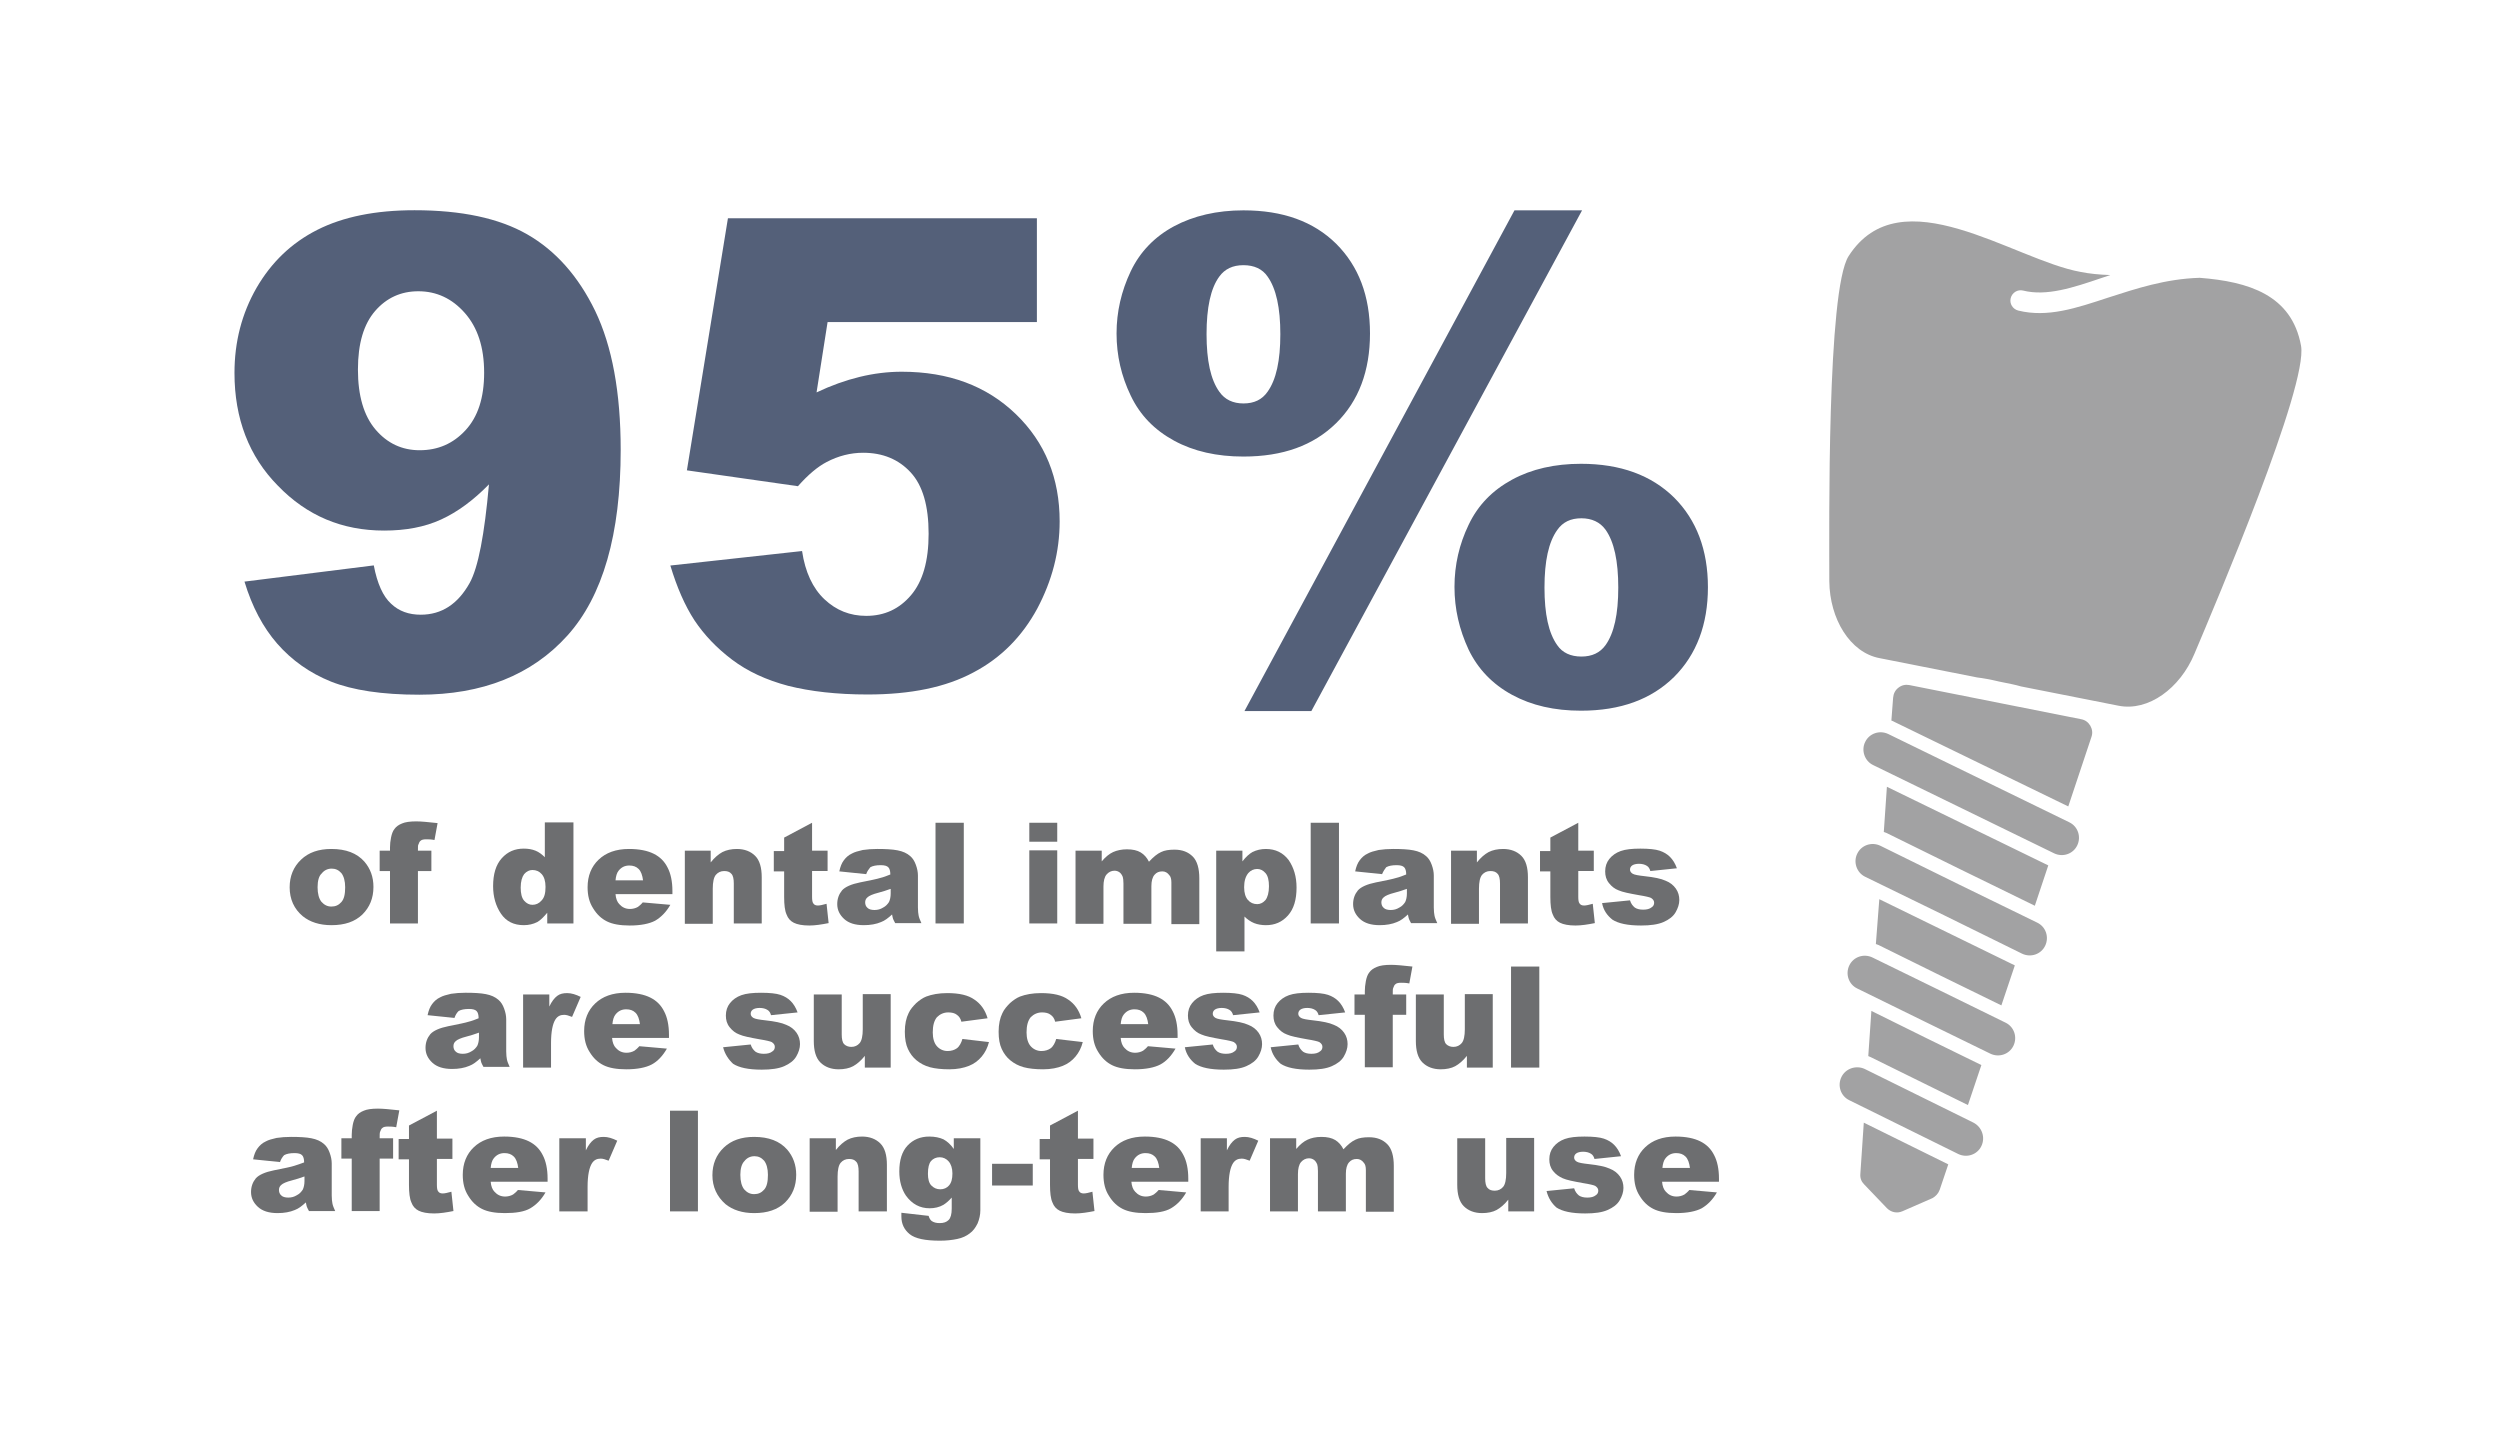
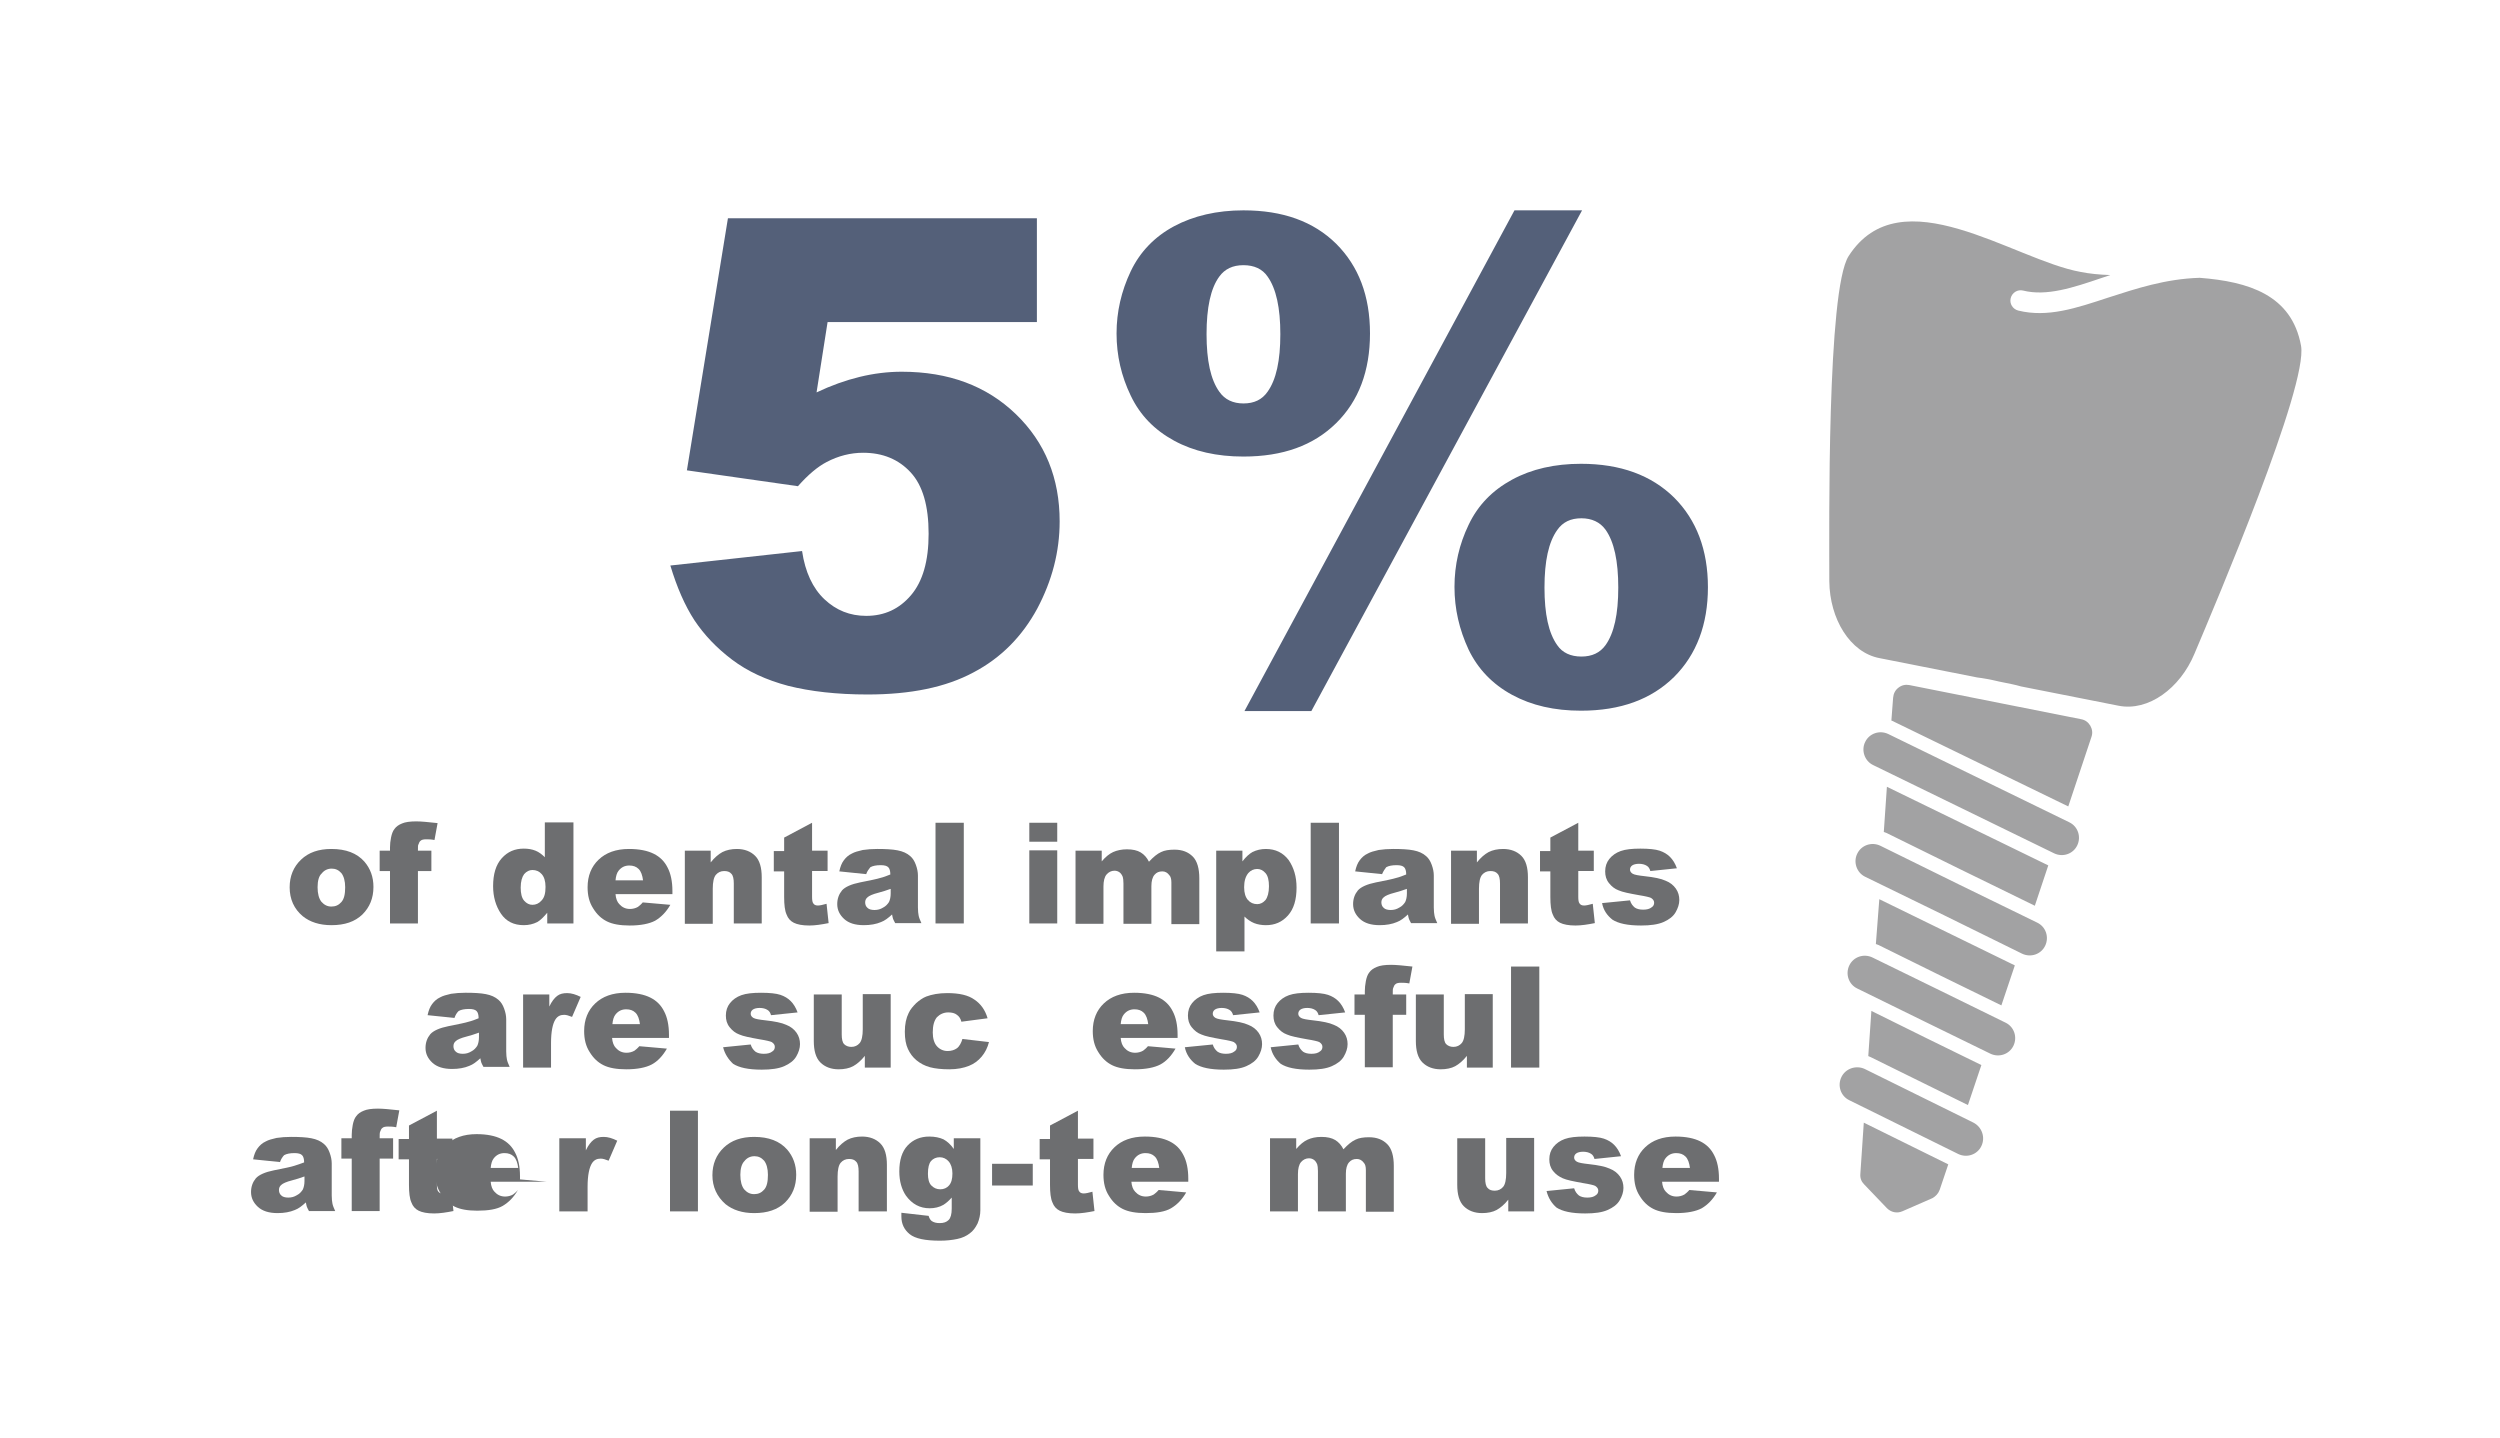
<svg xmlns="http://www.w3.org/2000/svg" width="725" height="417" viewBox="0 0 725 417">
  <title>original</title>
  <desc>Created with Sketch.</desc>
  <g fill="none">
    <path fill="#fff" d="M0 0h725v417h-725z" />
    <g fill-rule="nonzero">
      <path d="M84 257.3c0-3.2 1.1-5.9 3.3-8 2.2-2.1 5.1-3.1 8.8-3.1 4.2 0 7.4 1.2 9.6 3.7 1.7 2 2.6 4.4 2.6 7.3 0 3.3-1.1 5.9-3.2 8-2.2 2.1-5.1 3.1-9 3.1-3.4 0-6.2-.9-8.3-2.6-2.5-2.1-3.8-4.9-3.8-8.4m8.1 0c0 1.9.4 3.3 1.1 4.2.8.9 1.7 1.4 2.9 1.4s2.1-.4 2.9-1.3c.8-.9 1.1-2.3 1.1-4.3 0-1.8-.4-3.2-1.1-4.1-.8-.9-1.7-1.3-2.8-1.3-1.2 0-2.2.5-2.9 1.4-.8.7-1.2 2.1-1.2 4" fill="#6D6E70" />
      <path d="M121.2 246.7h3.9v5.9h-3.9v15.2h-8.1v-15.2h-3v-5.9h3v-1c0-.9.1-1.8.3-2.8.2-1 .5-1.9 1-2.5.5-.7 1.2-1.2 2.2-1.6.9-.4 2.3-.6 4.1-.6 1.4 0 3.5.2 6.2.5l-.9 4.9c-1-.2-1.8-.2-2.4-.2-.7 0-1.3.1-1.6.4-.3.2-.5.6-.7 1.2-.1.1-.1.7-.1 1.7" fill="#6D6E70" />
      <path d="M166.3 238.6v29.2h-7.6v-3.1c-1.1 1.3-2 2.2-2.9 2.7-1.2.6-2.5.9-3.9.9-2.9 0-5.1-1.1-6.6-3.3-1.5-2.2-2.3-4.9-2.3-8 0-3.5.8-6.2 2.5-8.1 1.7-1.9 3.8-2.8 6.4-2.8 1.3 0 2.4.2 3.4.6 1 .4 1.9 1.1 2.7 1.9v-10.1h8.3v.1zm-8.1 18.6c0-1.7-.4-2.9-1.1-3.7-.7-.8-1.6-1.2-2.7-1.2-.9 0-1.7.4-2.4 1.2-.6.8-1 2.1-1 3.9 0 1.7.3 3 1 3.8.7.8 1.5 1.2 2.4 1.2 1 0 1.9-.4 2.6-1.2.9-.9 1.2-2.2 1.2-4z" fill="#6D6E70" />
      <path d="M194.8 259.3h-16.3c.1 1.3.5 2.3 1.1 2.9.8.9 1.8 1.4 3.1 1.4.8 0 1.6-.2 2.3-.6.4-.3.9-.7 1.4-1.3l8 .7c-1.2 2.1-2.7 3.6-4.4 4.6-1.7.9-4.2 1.4-7.4 1.4-2.8 0-5-.4-6.6-1.2-1.6-.8-2.9-2-4-3.8-1.1-1.7-1.6-3.7-1.6-6.1 0-3.3 1.1-6 3.2-8s5-3.1 8.8-3.1c3 0 5.4.5 7.2 1.4 1.8.9 3.1 2.2 4 4 .9 1.7 1.4 4 1.4 6.8v.9h-.2zm-8.3-3.9c-.2-1.6-.6-2.7-1.3-3.4-.7-.7-1.6-1-2.7-1-1.3 0-2.3.5-3.1 1.5-.5.6-.8 1.6-.9 2.8h8v.1z" fill="#6D6E70" />
      <path d="M198.5 246.7h7.6v3.4c1.1-1.4 2.3-2.4 3.4-3 1.2-.6 2.6-.9 4.2-.9 2.2 0 4 .7 5.3 2 1.3 1.3 1.9 3.4 1.9 6.2v13.4h-8.1v-11.6c0-1.3-.2-2.3-.7-2.8-.5-.6-1.2-.8-2.1-.8-1 0-1.8.4-2.4 1.1-.6.7-.9 2.1-.9 4v10.2h-8.1v-21.2h-.1z" fill="#6D6E70" />
      <path d="M235.5 238.6v8.1h4.5v5.9h-4.5v7.5c0 .9.1 1.5.3 1.8.3.5.7.7 1.4.7.6 0 1.4-.2 2.5-.5l.6 5.6c-2 .4-3.9.7-5.6.7-2 0-3.5-.3-4.5-.8s-1.7-1.3-2.1-2.4c-.5-1.1-.7-2.8-.7-5.1v-7.4h-3v-5.9h3v-3.9l8.1-4.3z" fill="#6D6E70" />
      <path d="M251.2 253.5l-7.8-.8c.3-1.4.7-2.4 1.3-3.2.6-.8 1.3-1.5 2.4-2 .7-.4 1.8-.7 3.1-1 1.3-.2 2.7-.3 4.2-.3 2.4 0 4.4.1 5.9.4 1.5.3 2.7.8 3.7 1.7.7.6 1.2 1.4 1.6 2.5.4 1.1.6 2.1.6 3.1v9.3c0 1 .1 1.8.2 2.3.1.6.4 1.3.8 2.2h-7.6c-.3-.5-.5-1-.6-1.2-.1-.3-.2-.7-.3-1.3-1.1 1-2.1 1.8-3.2 2.2-1.4.6-3.1.9-5 .9-2.5 0-4.4-.6-5.7-1.8-1.3-1.2-2-2.6-2-4.3 0-1.6.5-2.9 1.4-4 .9-1 2.7-1.8 5.2-2.3 3-.6 5-1 5.9-1.3.9-.2 1.9-.6 2.9-1 0-1-.2-1.7-.6-2.1-.4-.4-1.1-.6-2.2-.6-1.3 0-2.3.2-3 .6-.4.5-.9 1.1-1.2 2zm7 4.3c-1.1.4-2.3.8-3.5 1.1-1.6.4-2.7.9-3.1 1.3-.5.4-.7.9-.7 1.5s.2 1.2.7 1.6c.4.4 1.1.6 2 .6.9 0 1.7-.2 2.5-.7.8-.4 1.3-1 1.7-1.6.3-.6.5-1.5.5-2.5v-1.3h-.1z" fill="#6D6E70" />
      <path fill="#6D6E70" d="M271.3 267.8h8.2v-29.2h-8.2z" />
      <path d="M298.5 244.1h8.1v-5.5h-8.1v5.5zm0 23.7h8.1v-21.2h-8.1v21.2z" fill="#6D6E70" />
      <path d="M311.9 246.7h7.6v3.1c1.1-1.3 2.2-2.2 3.3-2.7 1.1-.5 2.5-.8 4-.8 1.7 0 3 .3 4 .9 1 .6 1.8 1.5 2.4 2.7 1.3-1.4 2.4-2.3 3.5-2.8 1-.5 2.3-.7 3.9-.7 2.3 0 4 .7 5.3 2 1.3 1.3 1.9 3.5 1.9 6.3v13.3h-8.1v-12.1c0-1-.2-1.7-.6-2.1-.5-.7-1.2-1.1-2-1.1-1 0-1.7.3-2.3 1-.6.7-.9 1.8-.9 3.3v10.9h-8.1v-11.7c0-.9-.1-1.6-.2-1.9-.2-.5-.5-1-.9-1.3-.4-.3-.9-.5-1.5-.5-.9 0-1.7.4-2.3 1.1-.6.7-.9 1.9-.9 3.5v10.8h-8.1v-21.2z" fill="#6D6E70" />
      <path d="M352.7 275.9v-29.2h7.6v3.1c1-1.3 2-2.2 2.9-2.7 1.2-.6 2.5-.9 3.9-.9 2.8 0 5 1.1 6.6 3.2 1.5 2.2 2.3 4.8 2.3 8 0 3.5-.8 6.2-2.5 8.1-1.7 1.9-3.8 2.8-6.4 2.8-1.2 0-2.4-.2-3.4-.6-1-.4-2-1.1-2.8-1.9v10.1h-8.2zm8.1-18.6c0 1.7.4 2.9 1.1 3.7.7.8 1.6 1.2 2.7 1.2.9 0 1.7-.4 2.4-1.2.6-.8 1-2.1 1-4 0-1.7-.3-3-1-3.8-.7-.8-1.5-1.2-2.4-1.2-1 0-1.9.4-2.6 1.2-.8 1-1.2 2.3-1.2 4.1z" fill="#6D6E70" />
      <path fill="#6D6E70" d="M380.1 267.8h8.2v-29.2h-8.2z" />
      <path d="M400.8 253.5l-7.8-.8c.3-1.4.7-2.4 1.3-3.2.6-.8 1.3-1.5 2.4-2 .7-.4 1.8-.7 3.1-1 1.3-.2 2.7-.3 4.2-.3 2.4 0 4.4.1 5.9.4 1.5.3 2.7.8 3.7 1.7.7.6 1.2 1.4 1.6 2.5.4 1.1.6 2.1.6 3.1v9.3c0 1 .1 1.8.2 2.3.1.6.4 1.3.8 2.2h-7.6c-.3-.5-.5-1-.6-1.2-.1-.3-.2-.7-.3-1.3-1.1 1-2.1 1.8-3.2 2.2-1.4.6-3.1.9-5 .9-2.5 0-4.4-.6-5.7-1.8-1.3-1.2-2-2.6-2-4.3 0-1.6.5-2.9 1.4-4 .9-1 2.7-1.8 5.2-2.3 3-.6 5-1 5.9-1.3.9-.2 1.9-.6 2.9-1 0-1-.2-1.7-.6-2.1-.4-.4-1.1-.6-2.2-.6-1.3 0-2.3.2-3 .6-.4.5-.8 1.1-1.2 2zm7.1 4.3c-1.1.4-2.3.8-3.5 1.1-1.6.4-2.7.9-3.1 1.3-.5.4-.7.9-.7 1.5s.2 1.2.7 1.6c.4.4 1.1.6 2 .6.9 0 1.7-.2 2.5-.7.8-.4 1.3-1 1.7-1.6.3-.6.5-1.5.5-2.5v-1.3h-.1z" fill="#6D6E70" />
      <path d="M420.7 246.7h7.6v3.4c1.1-1.4 2.3-2.4 3.4-3 1.2-.6 2.6-.9 4.2-.9 2.2 0 4 .7 5.3 2 1.3 1.3 1.9 3.4 1.9 6.2v13.4h-8.1v-11.6c0-1.3-.2-2.3-.7-2.8-.5-.6-1.2-.8-2.1-.8-1 0-1.8.4-2.4 1.1-.6.7-.9 2.1-.9 4v10.2h-8.1v-21.2h-.1z" fill="#6D6E70" />
      <path d="M457.7 238.6v8.1h4.5v5.9h-4.5v7.5c0 .9.1 1.5.3 1.8.3.5.7.7 1.4.7.6 0 1.4-.2 2.5-.5l.6 5.6c-2 .4-3.9.7-5.6.7-2 0-3.5-.3-4.5-.8s-1.7-1.3-2.1-2.4c-.5-1.1-.7-2.8-.7-5.1v-7.4h-3v-5.9h3v-3.9l8.1-4.3z" fill="#6D6E70" />
      <path d="M464.6 261.9l8.1-.8c.3 1 .8 1.6 1.4 2.1.6.4 1.4.6 2.4.6 1.1 0 1.9-.2 2.5-.7.5-.3.7-.8.7-1.3 0-.6-.3-1-.9-1.4-.4-.2-1.6-.5-3.5-.8-2.8-.5-4.8-.9-5.9-1.4-1.1-.4-2-1.1-2.8-2.1-.8-1-1.1-2.1-1.1-3.4 0-1.4.4-2.6 1.2-3.6.8-1 1.9-1.8 3.3-2.3 1.4-.5 3.3-.7 5.7-.7 2.5 0 4.4.2 5.6.6 1.2.4 2.2 1 3 1.8.8.8 1.5 1.9 2 3.3l-7.7.8c-.2-.7-.5-1.2-1-1.5-.6-.4-1.4-.6-2.3-.6-.9 0-1.6.2-2 .5-.4.3-.6.7-.6 1.2s.3.9.8 1.2c.5.3 1.7.5 3.5.7 2.7.3 4.7.7 6 1.3 1.3.5 2.3 1.3 3 2.3.7 1 1 2.1 1 3.3 0 1.2-.4 2.4-1.1 3.6-.7 1.2-1.9 2.1-3.5 2.8-1.6.7-3.8 1-6.5 1-3.9 0-6.6-.6-8.3-1.7-1.5-1.2-2.6-2.7-3-4.8" fill="#6D6E70" />
      <path d="M131.8 295.2l-7.8-.8c.3-1.4.7-2.4 1.3-3.2.6-.8 1.3-1.5 2.4-2 .7-.4 1.8-.7 3.1-1 1.3-.2 2.7-.3 4.2-.3 2.4 0 4.4.1 5.9.4 1.5.3 2.7.8 3.7 1.7.7.6 1.2 1.4 1.6 2.5.4 1.1.6 2.1.6 3.1v9.3c0 1 .1 1.8.2 2.3.1.6.4 1.3.8 2.2h-7.6c-.3-.5-.5-1-.6-1.2-.1-.3-.2-.7-.3-1.3-1.1 1-2.1 1.8-3.2 2.2-1.4.6-3.1.9-5 .9-2.5 0-4.4-.6-5.7-1.8-1.3-1.2-2-2.6-2-4.3 0-1.6.5-2.9 1.4-4 .9-1 2.7-1.8 5.2-2.3 3-.6 5-1 5.9-1.3.9-.2 1.9-.6 2.9-1 0-1-.2-1.7-.6-2.1-.4-.4-1.1-.6-2.2-.6-1.3 0-2.3.2-3 .6-.5.5-.9 1.1-1.2 2zm7 4.3c-1.1.4-2.3.8-3.5 1.1-1.6.4-2.7.9-3.1 1.3-.5.4-.7.9-.7 1.5s.2 1.2.7 1.6c.4.4 1.1.6 2 .6.9 0 1.7-.2 2.5-.7.8-.4 1.3-1 1.7-1.6.3-.6.5-1.5.5-2.5v-1.3h-.1z" fill="#6D6E70" />
      <path d="M151.7 288.4h7.6v3.5c.7-1.5 1.5-2.5 2.3-3.1.8-.6 1.7-.8 2.9-.8s2.5.4 3.9 1.1l-2.5 5.8c-1-.4-1.7-.6-2.3-.6-1.1 0-1.9.4-2.5 1.3-.8 1.2-1.3 3.5-1.3 6.9v7.1h-8.1v-21.2z" fill="#6D6E70" />
      <path d="M193.8 301h-16.3c.1 1.3.5 2.3 1.1 2.9.8.9 1.8 1.4 3.1 1.4.8 0 1.6-.2 2.3-.6.4-.3.9-.7 1.4-1.3l8 .7c-1.2 2.1-2.7 3.7-4.4 4.6-1.7.9-4.2 1.4-7.4 1.4-2.8 0-5-.4-6.6-1.2-1.6-.8-2.9-2-4-3.8-1.1-1.7-1.6-3.7-1.6-6.1 0-3.3 1.1-6 3.2-8s5-3.1 8.8-3.1c3 0 5.4.5 7.2 1.4 1.8.9 3.1 2.2 4 4 .9 1.7 1.4 4 1.4 6.8v.9h-.2zm-8.2-3.9c-.2-1.6-.6-2.7-1.3-3.4-.7-.7-1.6-1-2.7-1-1.3 0-2.3.5-3.1 1.5-.5.6-.8 1.6-.9 2.8h8v.1z" fill="#6D6E70" />
      <path d="M209.7 303.7l8-.8c.3 1 .8 1.6 1.4 2.1.6.4 1.4.6 2.4.6 1.1 0 1.9-.2 2.5-.7.5-.3.7-.8.7-1.3 0-.6-.3-1-.9-1.4-.4-.2-1.6-.5-3.5-.8-2.8-.5-4.8-.9-5.9-1.4-1.1-.4-2-1.1-2.8-2.1-.8-1-1.1-2.1-1.1-3.4 0-1.4.4-2.6 1.2-3.6.8-1 1.9-1.8 3.3-2.3 1.4-.5 3.3-.7 5.7-.7 2.5 0 4.4.2 5.6.6 1.2.4 2.2 1 3 1.8.8.8 1.5 1.9 2 3.3l-7.7.8c-.2-.7-.5-1.2-1-1.5-.6-.4-1.4-.6-2.3-.6-.9 0-1.6.2-2 .5-.4.3-.6.7-.6 1.2s.3.9.8 1.2c.5.3 1.7.5 3.5.7 2.7.3 4.7.7 6 1.3 1.3.5 2.3 1.3 3 2.3.7 1 1 2.1 1 3.3 0 1.2-.4 2.4-1.1 3.6-.7 1.2-1.9 2.1-3.5 2.8-1.6.7-3.8 1-6.5 1-3.9 0-6.6-.6-8.3-1.7-1.3-1.2-2.4-2.8-2.9-4.8" fill="#6D6E70" />
      <path d="M258.4 309.6h-7.6v-3.4c-1.1 1.4-2.3 2.4-3.4 3-1.1.6-2.6.9-4.2.9-2.2 0-4-.7-5.3-2-1.3-1.3-1.9-3.4-1.9-6.2v-13.5h8.1v11.6c0 1.3.2 2.3.7 2.8.5.5 1.2.8 2.1.8 1 0 1.8-.4 2.4-1.1.6-.7.9-2.1.9-4v-10.2h8.1v21.3h.1z" fill="#6D6E70" />
      <path d="M279.1 301.3l7.7.9c-.4 1.6-1.1 3-2.1 4.2-1 1.2-2.2 2.1-3.7 2.7-1.5.6-3.4 1-5.7 1-2.2 0-4.1-.2-5.6-.6-1.5-.4-2.8-1.1-3.9-2-1.1-.9-1.9-2-2.5-3.3-.6-1.3-.9-2.9-.9-5 0-2.2.4-4 1.1-5.4.5-1.1 1.3-2 2.2-2.9.9-.8 1.9-1.5 2.9-1.9 1.6-.6 3.6-1 6.1-1 3.5 0 6.1.6 7.9 1.9 1.8 1.2 3.1 3 3.8 5.4l-7.6 1c-.2-.9-.7-1.6-1.3-2-.6-.5-1.5-.7-2.5-.7-1.3 0-2.4.5-3.3 1.4-.8 1-1.2 2.4-1.2 4.4 0 1.7.4 3.1 1.2 4 .8.9 1.9 1.4 3.1 1.4 1.1 0 2-.3 2.7-.8.7-.5 1.3-1.6 1.6-2.7" fill="#6D6E70" />
-       <path d="M306.3 301.3l7.7.9c-.4 1.6-1.1 3-2.1 4.2-1 1.2-2.2 2.1-3.7 2.7-1.5.6-3.4 1-5.7 1-2.2 0-4.1-.2-5.6-.6-1.5-.4-2.8-1.1-3.9-2-1.1-.9-1.9-2-2.5-3.3-.6-1.3-.9-2.9-.9-5 0-2.2.4-4 1.1-5.4.5-1.1 1.3-2 2.2-2.9.9-.8 1.9-1.5 2.9-1.9 1.6-.6 3.6-1 6.1-1 3.5 0 6.1.6 7.9 1.9 1.8 1.2 3.1 3 3.8 5.4l-7.6 1c-.2-.9-.7-1.6-1.3-2-.6-.5-1.5-.7-2.5-.7-1.3 0-2.4.5-3.3 1.4-.8 1-1.2 2.4-1.2 4.4 0 1.7.4 3.1 1.2 4 .8.9 1.9 1.4 3.1 1.4 1.1 0 2-.3 2.7-.8.7-.5 1.3-1.6 1.6-2.7" fill="#6D6E70" />
      <path d="M341.3 301h-16.3c.1 1.3.5 2.3 1.1 2.9.8.9 1.8 1.4 3.1 1.4.8 0 1.6-.2 2.3-.6.4-.3.9-.7 1.4-1.3l8 .7c-1.2 2.1-2.7 3.7-4.4 4.6-1.7.9-4.2 1.4-7.4 1.4-2.8 0-5-.4-6.6-1.2-1.6-.8-2.9-2-4-3.8-1.1-1.7-1.6-3.7-1.6-6.1 0-3.3 1.1-6 3.2-8s5-3.1 8.8-3.1c3 0 5.4.5 7.2 1.4 1.8.9 3.1 2.2 4 4 .9 1.7 1.4 4 1.4 6.8v.9h-.2zm-8.3-3.9c-.2-1.6-.6-2.7-1.3-3.4-.7-.7-1.6-1-2.7-1-1.3 0-2.3.5-3.1 1.5-.5.6-.8 1.6-.9 2.8h8v.1z" fill="#6D6E70" />
      <path d="M343.6 303.7l8.1-.8c.3 1 .8 1.6 1.4 2.1.6.4 1.4.6 2.4.6 1.1 0 1.9-.2 2.5-.7.5-.3.7-.8.7-1.3 0-.6-.3-1-.9-1.4-.4-.2-1.6-.5-3.5-.8-2.8-.5-4.8-.9-5.9-1.4-1.1-.4-2-1.1-2.8-2.1-.8-1-1.1-2.1-1.1-3.4 0-1.4.4-2.6 1.2-3.6.8-1 1.9-1.8 3.3-2.3 1.4-.5 3.3-.7 5.7-.7 2.5 0 4.4.2 5.6.6 1.2.4 2.2 1 3 1.8.8.8 1.5 1.9 2 3.3l-7.7.8c-.2-.7-.5-1.2-1-1.5-.6-.4-1.4-.6-2.3-.6-.9 0-1.6.2-2 .5-.4.3-.6.7-.6 1.2s.3.9.8 1.2c.5.3 1.7.5 3.5.7 2.7.3 4.7.7 6 1.3 1.3.5 2.3 1.3 3 2.3.7 1 1 2.1 1 3.3 0 1.2-.4 2.4-1.1 3.6-.7 1.2-1.9 2.1-3.5 2.8-1.6.7-3.7 1-6.5 1-3.9 0-6.6-.6-8.3-1.7-1.5-1.2-2.6-2.8-3-4.8" fill="#6D6E70" />
      <path d="M368.5 303.7l8-.8c.3 1 .8 1.6 1.4 2.1.6.4 1.4.6 2.4.6 1.1 0 1.9-.2 2.5-.7.5-.3.7-.8.7-1.3 0-.6-.3-1-.9-1.4-.4-.2-1.6-.5-3.5-.8-2.8-.5-4.8-.9-5.9-1.4-1.1-.4-2-1.1-2.8-2.1-.8-1-1.1-2.1-1.1-3.4 0-1.4.4-2.6 1.2-3.6.8-1 1.9-1.8 3.3-2.3 1.4-.5 3.3-.7 5.7-.7 2.5 0 4.4.2 5.6.6 1.2.4 2.2 1 3 1.8.8.8 1.5 1.9 2 3.3l-7.7.8c-.2-.7-.5-1.2-1-1.5-.6-.4-1.4-.6-2.3-.6-.9 0-1.6.2-2 .5-.4.3-.6.7-.6 1.2s.3.9.8 1.2c.5.3 1.7.5 3.5.7 2.7.3 4.7.7 6 1.3 1.3.5 2.3 1.3 3 2.3.7 1 1 2.1 1 3.3 0 1.2-.4 2.4-1.1 3.6-.7 1.2-1.9 2.1-3.5 2.8-1.6.7-3.7 1-6.5 1-3.9 0-6.6-.6-8.3-1.7-1.4-1.2-2.5-2.8-2.9-4.8" fill="#6D6E70" />
      <path d="M403.9 288.4h3.9v5.9h-3.9v15.2h-8.1v-15.2h-3v-5.9h3v-1c0-.9.1-1.8.3-2.9.2-1 .5-1.9 1-2.5.5-.7 1.2-1.2 2.2-1.6.9-.4 2.3-.6 4.1-.6 1.4 0 3.5.2 6.2.5l-.9 4.9c-1-.2-1.8-.2-2.4-.2-.7 0-1.3.1-1.6.4-.3.2-.5.6-.7 1.2-.1.2-.1.8-.1 1.8" fill="#6D6E70" />
      <path d="M433 309.6h-7.6v-3.4c-1.1 1.4-2.3 2.4-3.4 3-1.1.6-2.6.9-4.2.9-2.2 0-4-.7-5.3-2-1.3-1.3-1.9-3.4-1.9-6.2v-13.5h8.1v11.6c0 1.3.2 2.3.7 2.8.5.5 1.2.8 2.1.8 1 0 1.8-.4 2.4-1.1.6-.7.9-2.1.9-4v-10.2h8.1v21.3h.1z" fill="#6D6E70" />
      <path fill="#6D6E70" d="M438.2 309.6h8.2v-29.3h-8.2z" />
      <path d="M81.2 337l-7.8-.8c.3-1.4.7-2.4 1.3-3.2.6-.8 1.3-1.5 2.4-2 .7-.4 1.8-.7 3.1-1 1.3-.2 2.7-.3 4.2-.3 2.4 0 4.4.1 5.9.4 1.5.3 2.7.8 3.7 1.7.7.6 1.2 1.4 1.6 2.5.4 1.1.6 2.1.6 3.1v9.3c0 1 .1 1.8.2 2.3.1.6.4 1.3.8 2.2h-7.6c-.3-.5-.5-1-.6-1.2-.1-.3-.2-.7-.3-1.3-1.1 1-2.1 1.8-3.2 2.2-1.4.6-3.1.9-5 .9-2.5 0-4.4-.6-5.7-1.8-1.3-1.2-2-2.6-2-4.3 0-1.6.5-2.9 1.4-4 .9-1 2.7-1.8 5.2-2.3 3-.6 5-1 5.9-1.3.9-.3 1.9-.6 2.9-1 0-1-.2-1.7-.6-2.1-.4-.4-1.1-.6-2.2-.6-1.3 0-2.3.2-3 .6-.4.4-.9 1.1-1.2 2zm7 4.2c-1.1.4-2.3.8-3.5 1.1-1.6.4-2.7.9-3.1 1.3-.5.4-.7.9-.7 1.5s.2 1.2.7 1.6c.4.4 1.1.6 2 .6.9 0 1.7-.2 2.5-.7.8-.4 1.3-1 1.7-1.6.3-.6.5-1.5.5-2.5v-1.3h-.1z" fill="#6D6E70" />
      <path d="M110.1 330.1h3.9v5.9h-3.9v15.2h-8.1v-15.2h-3v-5.9h3v-1c0-.9.1-1.8.3-2.9.2-1 .5-1.9 1-2.5.5-.7 1.2-1.2 2.2-1.6.9-.4 2.3-.6 4.1-.6 1.4 0 3.5.2 6.2.5l-.9 4.9c-1-.2-1.8-.2-2.4-.2-.7 0-1.3.1-1.6.4-.3.2-.5.6-.7 1.2-.1.3-.1.9-.1 1.8" fill="#6D6E70" />
      <path d="M126.7 322.1v8.1h4.5v5.9h-4.5v7.5c0 .9.1 1.5.3 1.8.3.5.7.7 1.4.7.6 0 1.4-.2 2.5-.5l.6 5.6c-2 .4-3.9.7-5.6.7-2 0-3.5-.3-4.5-.8s-1.7-1.3-2.1-2.4c-.5-1.1-.7-2.8-.7-5.1v-7.4h-3v-5.9h3v-3.9l8.1-4.3z" fill="#6D6E70" />
-       <path d="M158.5 342.7h-16.2c.1 1.3.5 2.3 1.1 2.9.8.9 1.8 1.4 3.1 1.4.8 0 1.6-.2 2.3-.6.4-.3.9-.7 1.4-1.3l8 .7c-1.2 2.1-2.7 3.6-4.4 4.6-1.7 1-4.2 1.4-7.4 1.4-2.8 0-5-.4-6.6-1.2-1.6-.8-2.9-2-4-3.8-1.1-1.7-1.6-3.7-1.6-6.1 0-3.3 1.1-6 3.2-8s5-3.1 8.8-3.1c3 0 5.4.5 7.2 1.4 1.8.9 3.1 2.2 4 4 .9 1.7 1.4 4 1.4 6.8v.9h-.3zm-8.2-3.9c-.2-1.6-.6-2.7-1.3-3.4-.7-.7-1.6-1-2.7-1-1.3 0-2.3.5-3.1 1.5-.5.6-.8 1.6-.9 2.8h8v.1z" fill="#6D6E70" />
+       <path d="M158.5 342.7h-16.2c.1 1.3.5 2.3 1.1 2.9.8.9 1.8 1.4 3.1 1.4.8 0 1.6-.2 2.3-.6.4-.3.9-.7 1.4-1.3c-1.2 2.1-2.7 3.6-4.4 4.6-1.7 1-4.2 1.4-7.4 1.4-2.8 0-5-.4-6.6-1.2-1.6-.8-2.9-2-4-3.8-1.1-1.7-1.6-3.7-1.6-6.1 0-3.3 1.1-6 3.2-8s5-3.1 8.8-3.1c3 0 5.4.5 7.2 1.4 1.8.9 3.1 2.2 4 4 .9 1.7 1.4 4 1.4 6.8v.9h-.3zm-8.2-3.9c-.2-1.6-.6-2.7-1.3-3.4-.7-.7-1.6-1-2.7-1-1.3 0-2.3.5-3.1 1.5-.5.6-.8 1.6-.9 2.8h8v.1z" fill="#6D6E70" />
      <path d="M162.3 330.1h7.6v3.5c.7-1.5 1.5-2.5 2.3-3.1.8-.6 1.7-.8 2.9-.8s2.5.4 3.9 1.1l-2.5 5.8c-1-.4-1.7-.6-2.3-.6-1.1 0-1.9.4-2.5 1.3-.8 1.2-1.3 3.5-1.3 6.9v7.1h-8.2v-21.2h.1z" fill="#6D6E70" />
      <path fill="#6D6E70" d="M194.3 351.3h8.1v-29.2h-8.1z" />
      <path d="M206.6 340.8c0-3.2 1.1-5.9 3.3-8 2.2-2.1 5.1-3.1 8.8-3.1 4.2 0 7.4 1.2 9.6 3.7 1.7 2 2.6 4.4 2.6 7.3 0 3.3-1.1 5.9-3.2 8-2.2 2.1-5.1 3.1-9 3.1-3.4 0-6.2-.9-8.3-2.6-2.5-2.2-3.8-5-3.8-8.4m8.1-.1c0 1.9.4 3.3 1.1 4.2.8.9 1.7 1.4 2.9 1.4s2.1-.4 2.9-1.3c.8-.9 1.1-2.3 1.1-4.3 0-1.8-.4-3.2-1.1-4.1-.8-.9-1.7-1.3-2.8-1.3-1.2 0-2.2.5-2.9 1.4-.8.8-1.2 2.2-1.2 4" fill="#6D6E70" />
      <path d="M234.8 330.1h7.6v3.4c1.1-1.4 2.3-2.4 3.4-3 1.2-.6 2.6-.9 4.2-.9 2.2 0 4 .7 5.3 2 1.3 1.3 1.9 3.4 1.9 6.2v13.5h-8.2v-11.6c0-1.3-.2-2.3-.7-2.8-.5-.6-1.2-.8-2.1-.8-1 0-1.8.4-2.4 1.1-.6.7-.9 2.1-.9 4v10.2h-8.1v-21.3z" fill="#6D6E70" />
      <path d="M276.7 330.1h7.6v20.9c0 1.3-.3 2.6-.8 3.8-.6 1.2-1.3 2.2-2.3 2.9-.9.7-2.1 1.3-3.6 1.6-1.4.3-3.1.5-5 .5-4.3 0-7.2-.6-8.8-1.9-1.6-1.3-2.4-3-2.4-5.1v-1.1l7.9.9c.2.7.5 1.2.9 1.5.6.4 1.3.6 2.3.6 1.2 0 2-.3 2.6-.9.6-.6.9-1.7.9-3.3v-3.2c-.8.9-1.6 1.6-2.4 2.1-1.2.7-2.6 1-4 1-2.8 0-5.1-1.2-6.9-3.7-1.2-1.8-1.9-4.1-1.9-7 0-3.3.8-5.8 2.4-7.5 1.6-1.7 3.7-2.6 6.3-2.6 1.6 0 3 .3 4.1.8 1.1.6 2.1 1.5 3 2.8v-3.1h.1zm-7.6 10.3c0 1.5.3 2.7 1 3.4.7.7 1.5 1.1 2.6 1.1 1 0 1.9-.4 2.5-1.1.7-.8 1-1.9 1-3.5 0-1.5-.4-2.7-1.1-3.5-.7-.8-1.6-1.2-2.6-1.2s-1.9.4-2.5 1.1c-.6.7-.9 1.9-.9 3.7z" fill="#6D6E70" />
      <path fill="#6D6E70" d="M287.7 343.8h11.8v-6.3h-11.8z" />
      <path d="M312.6 322.1v8.1h4.5v5.9h-4.5v7.5c0 .9.1 1.5.3 1.8.3.5.7.7 1.4.7.6 0 1.4-.2 2.5-.5l.6 5.6c-2 .4-3.9.7-5.6.7-2 0-3.5-.3-4.5-.8s-1.7-1.3-2.1-2.4c-.5-1.1-.7-2.8-.7-5.1v-7.4h-3v-5.9h3v-3.9l8.1-4.3z" fill="#6D6E70" />
      <path d="M344.4 342.7h-16.3c.1 1.3.5 2.3 1.1 2.9.8.9 1.8 1.4 3.1 1.4.8 0 1.6-.2 2.3-.6.4-.3.9-.7 1.4-1.3l8 .7c-1.2 2.1-2.7 3.6-4.4 4.6-1.7 1-4.2 1.4-7.4 1.4-2.8 0-5-.4-6.6-1.2-1.6-.8-2.9-2-4-3.8-1.1-1.7-1.6-3.7-1.6-6.1 0-3.3 1.1-6 3.2-8s5-3.1 8.8-3.1c3 0 5.4.5 7.2 1.4 1.8.9 3.1 2.2 4 4 .9 1.7 1.4 4 1.4 6.8v.9h-.2zm-8.2-3.9c-.2-1.6-.6-2.7-1.3-3.4-.7-.7-1.6-1-2.7-1-1.3 0-2.3.5-3.1 1.5-.5.6-.8 1.6-.9 2.8h8v.1z" fill="#6D6E70" />
-       <path d="M348.2 330.1h7.6v3.5c.7-1.5 1.5-2.5 2.3-3.1.8-.6 1.7-.8 2.9-.8s2.5.4 3.9 1.1l-2.5 5.8c-1-.4-1.7-.6-2.3-.6-1.1 0-1.9.4-2.5 1.3-.8 1.2-1.3 3.5-1.3 6.9v7.1h-8.1v-21.2z" fill="#6D6E70" />
      <path d="M368.3 330.1h7.6v3.1c1.1-1.3 2.2-2.2 3.3-2.7 1.1-.5 2.4-.8 4-.8 1.7 0 3 .3 4 .9 1 .6 1.8 1.5 2.4 2.7 1.3-1.4 2.4-2.3 3.5-2.8 1-.5 2.3-.7 3.9-.7 2.3 0 4 .7 5.3 2 1.3 1.3 1.9 3.5 1.9 6.3v13.3h-8.1v-12.1c0-1-.2-1.7-.6-2.1-.5-.7-1.2-1.1-2-1.1-1 0-1.7.3-2.3 1-.6.7-.9 1.8-.9 3.3v10.9h-8.1v-11.7c0-.9-.1-1.6-.2-1.9-.2-.5-.5-1-.9-1.3-.4-.3-.9-.5-1.5-.5-.9 0-1.7.4-2.3 1.1-.6.7-.9 1.9-.9 3.5v10.8h-8.1v-21.2z" fill="#6D6E70" />
      <path d="M445 351.3h-7.6v-3.4c-1.1 1.4-2.3 2.4-3.4 3-1.1.6-2.6.9-4.2.9-2.2 0-4-.7-5.3-2-1.3-1.3-1.9-3.4-1.9-6.2v-13.5h8.1v11.6c0 1.3.2 2.3.7 2.8.5.6 1.2.8 2.1.8 1 0 1.8-.4 2.4-1.1.6-.7.9-2.1.9-4v-10.2h8.1v21.3h.1z" fill="#6D6E70" />
      <path d="M448.5 345.4l8-.8c.3 1 .8 1.6 1.4 2.1.6.4 1.4.6 2.4.6 1.1 0 1.9-.2 2.5-.7.5-.3.7-.8.7-1.3 0-.6-.3-1-.9-1.4-.4-.2-1.6-.5-3.5-.8-2.8-.5-4.8-.9-5.9-1.4-1.1-.5-2-1.1-2.8-2.1-.8-1-1.1-2.1-1.1-3.4 0-1.4.4-2.6 1.2-3.6.8-1 1.9-1.8 3.3-2.3 1.4-.5 3.3-.7 5.7-.7 2.5 0 4.4.2 5.6.6 1.2.4 2.2 1 3 1.8.8.8 1.5 1.9 2 3.3l-7.7.8c-.2-.7-.5-1.2-1-1.5-.6-.4-1.4-.6-2.3-.6-.9 0-1.6.2-2 .5-.4.3-.6.7-.6 1.2s.3.9.8 1.2c.5.3 1.7.5 3.5.7 2.7.3 4.7.7 6 1.3 1.3.5 2.3 1.3 3 2.3.7 1 1 2.1 1 3.3 0 1.2-.4 2.4-1.1 3.6-.7 1.2-1.9 2.1-3.5 2.8-1.6.7-3.7 1-6.5 1-3.9 0-6.6-.6-8.3-1.7-1.4-1.2-2.4-2.8-2.9-4.8" fill="#6D6E70" />
      <path d="M498.3 342.7h-16.3c.1 1.3.5 2.3 1.1 2.9.8.9 1.8 1.4 3.1 1.4.8 0 1.6-.2 2.3-.6.4-.3.9-.7 1.4-1.3l8 .7c-1.2 2.1-2.7 3.6-4.4 4.6-1.7.9-4.2 1.4-7.4 1.4-2.8 0-5-.4-6.6-1.2-1.6-.8-2.9-2-4-3.8-1.1-1.7-1.6-3.7-1.6-6.1 0-3.3 1.1-6 3.2-8s5-3.1 8.8-3.1c3 0 5.4.5 7.2 1.4 1.8.9 3.1 2.2 4 4 .9 1.7 1.4 4 1.4 6.8v.9h-.2zm-8.2-3.9c-.2-1.6-.6-2.7-1.3-3.4-.7-.7-1.6-1-2.7-1-1.3 0-2.3.5-3.1 1.5-.5.6-.8 1.6-.9 2.8h8v.1z" fill="#6D6E70" />
      <path d="M603.4 78.865c-19.5-3.5-52.2-28.1-67.3-4.6-6.3 9.9-5.6 78.3-5.6 94.3.1 10.9 6 20.7 14.6 22.3l28.3 5.6c1.7.2 3.9.6 6.4 1.2 2.5.5 4.6.9 6.3 1.4l28.3 5.6c8.6 1.7 17.8-5 22-15.1 6.2-14.7 33-77.7 30.9-89.3-2.7-14.8-15.3-18.6-29.4-19.7-10 .3-18.6 3.2-26.4 5.7-9.4 3.1-17.7 5.9-26.2 3.8-1.6-.4-2.6-2-2.2-3.6.4-1.6 2-2.6 3.6-2.2 6.8 1.7 14.4-.8 22.9-3.7l2.4-.8c-3.2-.1-6.1-.4-8.6-.9zm-40.9 266.2l2.5-7.4-24.5-12.1-1 14.9c-.1 1.2.3 2.2 1.1 3l6.6 6.9c1.2 1.2 2.9 1.6 4.5.9l8.7-3.8c.9-.5 1.7-1.3 2.1-2.4zm-26.2-26l31.6 15.6c2.5 1.2 5.5.2 6.7-2.3 1.2-2.5.2-5.5-2.3-6.8l-31.6-15.6c-2.5-1.1-5.5-.1-6.7 2.4-1.2 2.5-.2 5.5 2.3 6.7zm2.3-32.4c12.8 6.3 25.7 12.6 38.6 18.9 2.5 1.2 5.5.2 6.7-2.3 1.2-2.5.2-5.5-2.3-6.7-12.8-6.3-25.7-12.6-38.6-18.9-2.5-1.2-5.5-.2-6.7 2.3-1.2 2.5-.2 5.5 2.3 6.7zm2.3-32.4c15.2 7.4 30.4 14.8 45.5 22.3 2.5 1.2 5.5.2 6.7-2.3 1.2-2.5.2-5.5-2.3-6.7-15.2-7.4-30.4-14.8-45.5-22.3-2.5-1.2-5.5-.2-6.7 2.3-1.2 2.4-.2 5.5 2.3 6.7zm2.3-32.4l52.5 25.6c2.5 1.2 5.5.2 6.7-2.3 1.2-2.5.2-5.5-2.3-6.7l-52.5-25.6c-2.5-1.2-5.5-.2-6.7 2.3-1.2 2.4-.2 5.5 2.3 6.7zm27.5 98.6l3.9-11.6c-10.6-5.2-21.3-10.4-31.9-15.7l-.9 13.1c.2.1.4.2.7.3l28.2 13.9zm9.7-28.9l3.9-11.6-39.3-19.2-1 13 .8.3c11.9 5.9 23.7 11.7 35.6 17.5zm9.7-28.9l3.9-11.7-46.8-22.8-.9 13.1.8.3c14.3 7.1 28.7 14.1 43 21.1zm9.7-28.8l6.7-20.1c.4-1.1.3-2.2-.3-3.3-.6-1-1.5-1.7-2.7-1.9l-49.8-9.9c-1.1-.2-2.2 0-3.2.8-.9.7-1.4 1.7-1.5 2.9l-.5 6.6c.3.1.6.2.9.4l50.4 24.5z" fill="#A2A2A3" />
-       <path d="M70.9 168.665l37.5-4.7c1 5.3 2.7 9 5 11.1 2.3 2.2 5.2 3.2 8.6 3.2 6.1 0 10.8-3.1 14.2-9.2 2.5-4.5 4.3-14.1 5.6-28.6-4.5 4.6-9.1 8-13.9 10.2-4.8 2.2-10.3 3.2-16.5 3.2-12.2 0-22.4-4.3-30.8-13-8.4-8.5-12.6-19.5-12.6-32.7 0-9 2.1-17.2 6.4-24.7 4.3-7.4 10.1-13 17.6-16.8 7.5-3.8 16.9-5.7 28.2-5.7 13.6 0 24.5 2.3 32.7 7 8.2 4.7 14.8 12.1 19.7 22.2 4.9 10.2 7.4 23.6 7.4 40.3 0 24.5-5.2 42.5-15.5 53.9-10.3 11.4-24.6 17.1-42.9 17.1-10.8 0-19.3-1.3-25.6-3.8-6.2-2.5-11.4-6.2-15.6-11-4.1-4.7-7.3-10.7-9.5-18m69.5-60.6c0-7.4-1.9-13.1-5.6-17.3-3.7-4.2-8.2-6.3-13.5-6.3-5 0-9.2 1.9-12.5 5.7-3.3 3.8-5 9.4-5 17s1.7 13.4 5.1 17.4c3.4 4 7.7 6 12.8 6 5.3 0 9.7-1.9 13.3-5.8 3.6-3.9 5.4-9.4 5.4-16.7" fill="#546079" />
      <path d="M211.1 63.3h89.6v30.1h-60.7l-3.2 20.4c4.2-2 8.4-3.5 12.5-4.5s8.2-1.5 12.2-1.5c13.6 0 24.6 4.1 33.1 12.3 8.5 8.2 12.7 18.6 12.7 31.1 0 8.8-2.2 17.2-6.5 25.3-4.4 8.1-10.5 14.3-18.5 18.5-8 4.3-18.2 6.4-30.7 6.4-9 0-16.6-.9-23-2.5-6.4-1.7-11.8-4.2-16.3-7.6-4.5-3.4-8.1-7.2-10.9-11.4-2.8-4.3-5.1-9.6-7-15.9l38.2-4.2c.9 6.1 3.1 10.8 6.5 14 3.4 3.2 7.4 4.8 12.1 4.8 5.3 0 9.6-2 13-6 3.4-4 5.1-9.9 5.1-17.8 0-8.1-1.7-14-5.2-17.8-3.5-3.8-8.1-5.7-13.8-5.7-3.6 0-7.2.9-10.6 2.7-2.5 1.3-5.3 3.6-8.3 7l-32.2-4.6 11.9-73.1z" fill="#546079" />
      <path d="M323.8 96.7c0-6.3 1.4-12.3 4.1-18 2.7-5.7 7-10.1 12.6-13.1s12.4-4.6 20.1-4.6c11.4 0 20.3 3.2 26.9 9.7 6.5 6.5 9.8 15.1 9.8 26s-3.3 19.6-9.8 26c-6.6 6.5-15.5 9.7-26.9 9.7-7.7 0-14.4-1.5-20.1-4.6-5.7-3.1-9.9-7.4-12.6-13.1-2.7-5.6-4.1-11.6-4.1-18zm26.1.2c0 7.7 1.2 13.2 3.7 16.7 1.6 2.3 4 3.4 7 3.4 3.1 0 5.4-1.1 7-3.4 2.5-3.5 3.7-9 3.7-16.7 0-7.6-1.2-13.2-3.7-16.7-1.5-2.2-3.9-3.3-7-3.3s-5.4 1.1-7 3.3c-2.5 3.4-3.7 9-3.7 16.7zm89.3-35.9h19.6l-78.5 145.2h-19.4l78.3-145.2zm-17.4 109.2c0-6.4 1.4-12.4 4.1-18 2.7-5.7 6.9-10 12.6-13.1 5.7-3.1 12.4-4.6 20-4.6 11.4 0 20.4 3.3 27 9.8 6.5 6.5 9.8 15.2 9.8 26s-3.3 19.5-9.8 26c-6.6 6.5-15.5 9.8-27 9.8-7.7 0-14.3-1.5-20-4.6-5.7-3.1-9.9-7.5-12.6-13.1-2.7-5.8-4.1-11.8-4.1-18.2zm26.1.2c0 7.7 1.2 13.2 3.7 16.7 1.5 2.2 3.9 3.3 7 3.3s5.4-1.1 7-3.3c2.5-3.5 3.7-9 3.7-16.7 0-7.7-1.2-13.3-3.7-16.8-1.6-2.2-4-3.3-7-3.3-3.1 0-5.4 1.1-7 3.4-2.5 3.5-3.7 9-3.7 16.7z" fill="#546079" />
    </g>
  </g>
</svg>